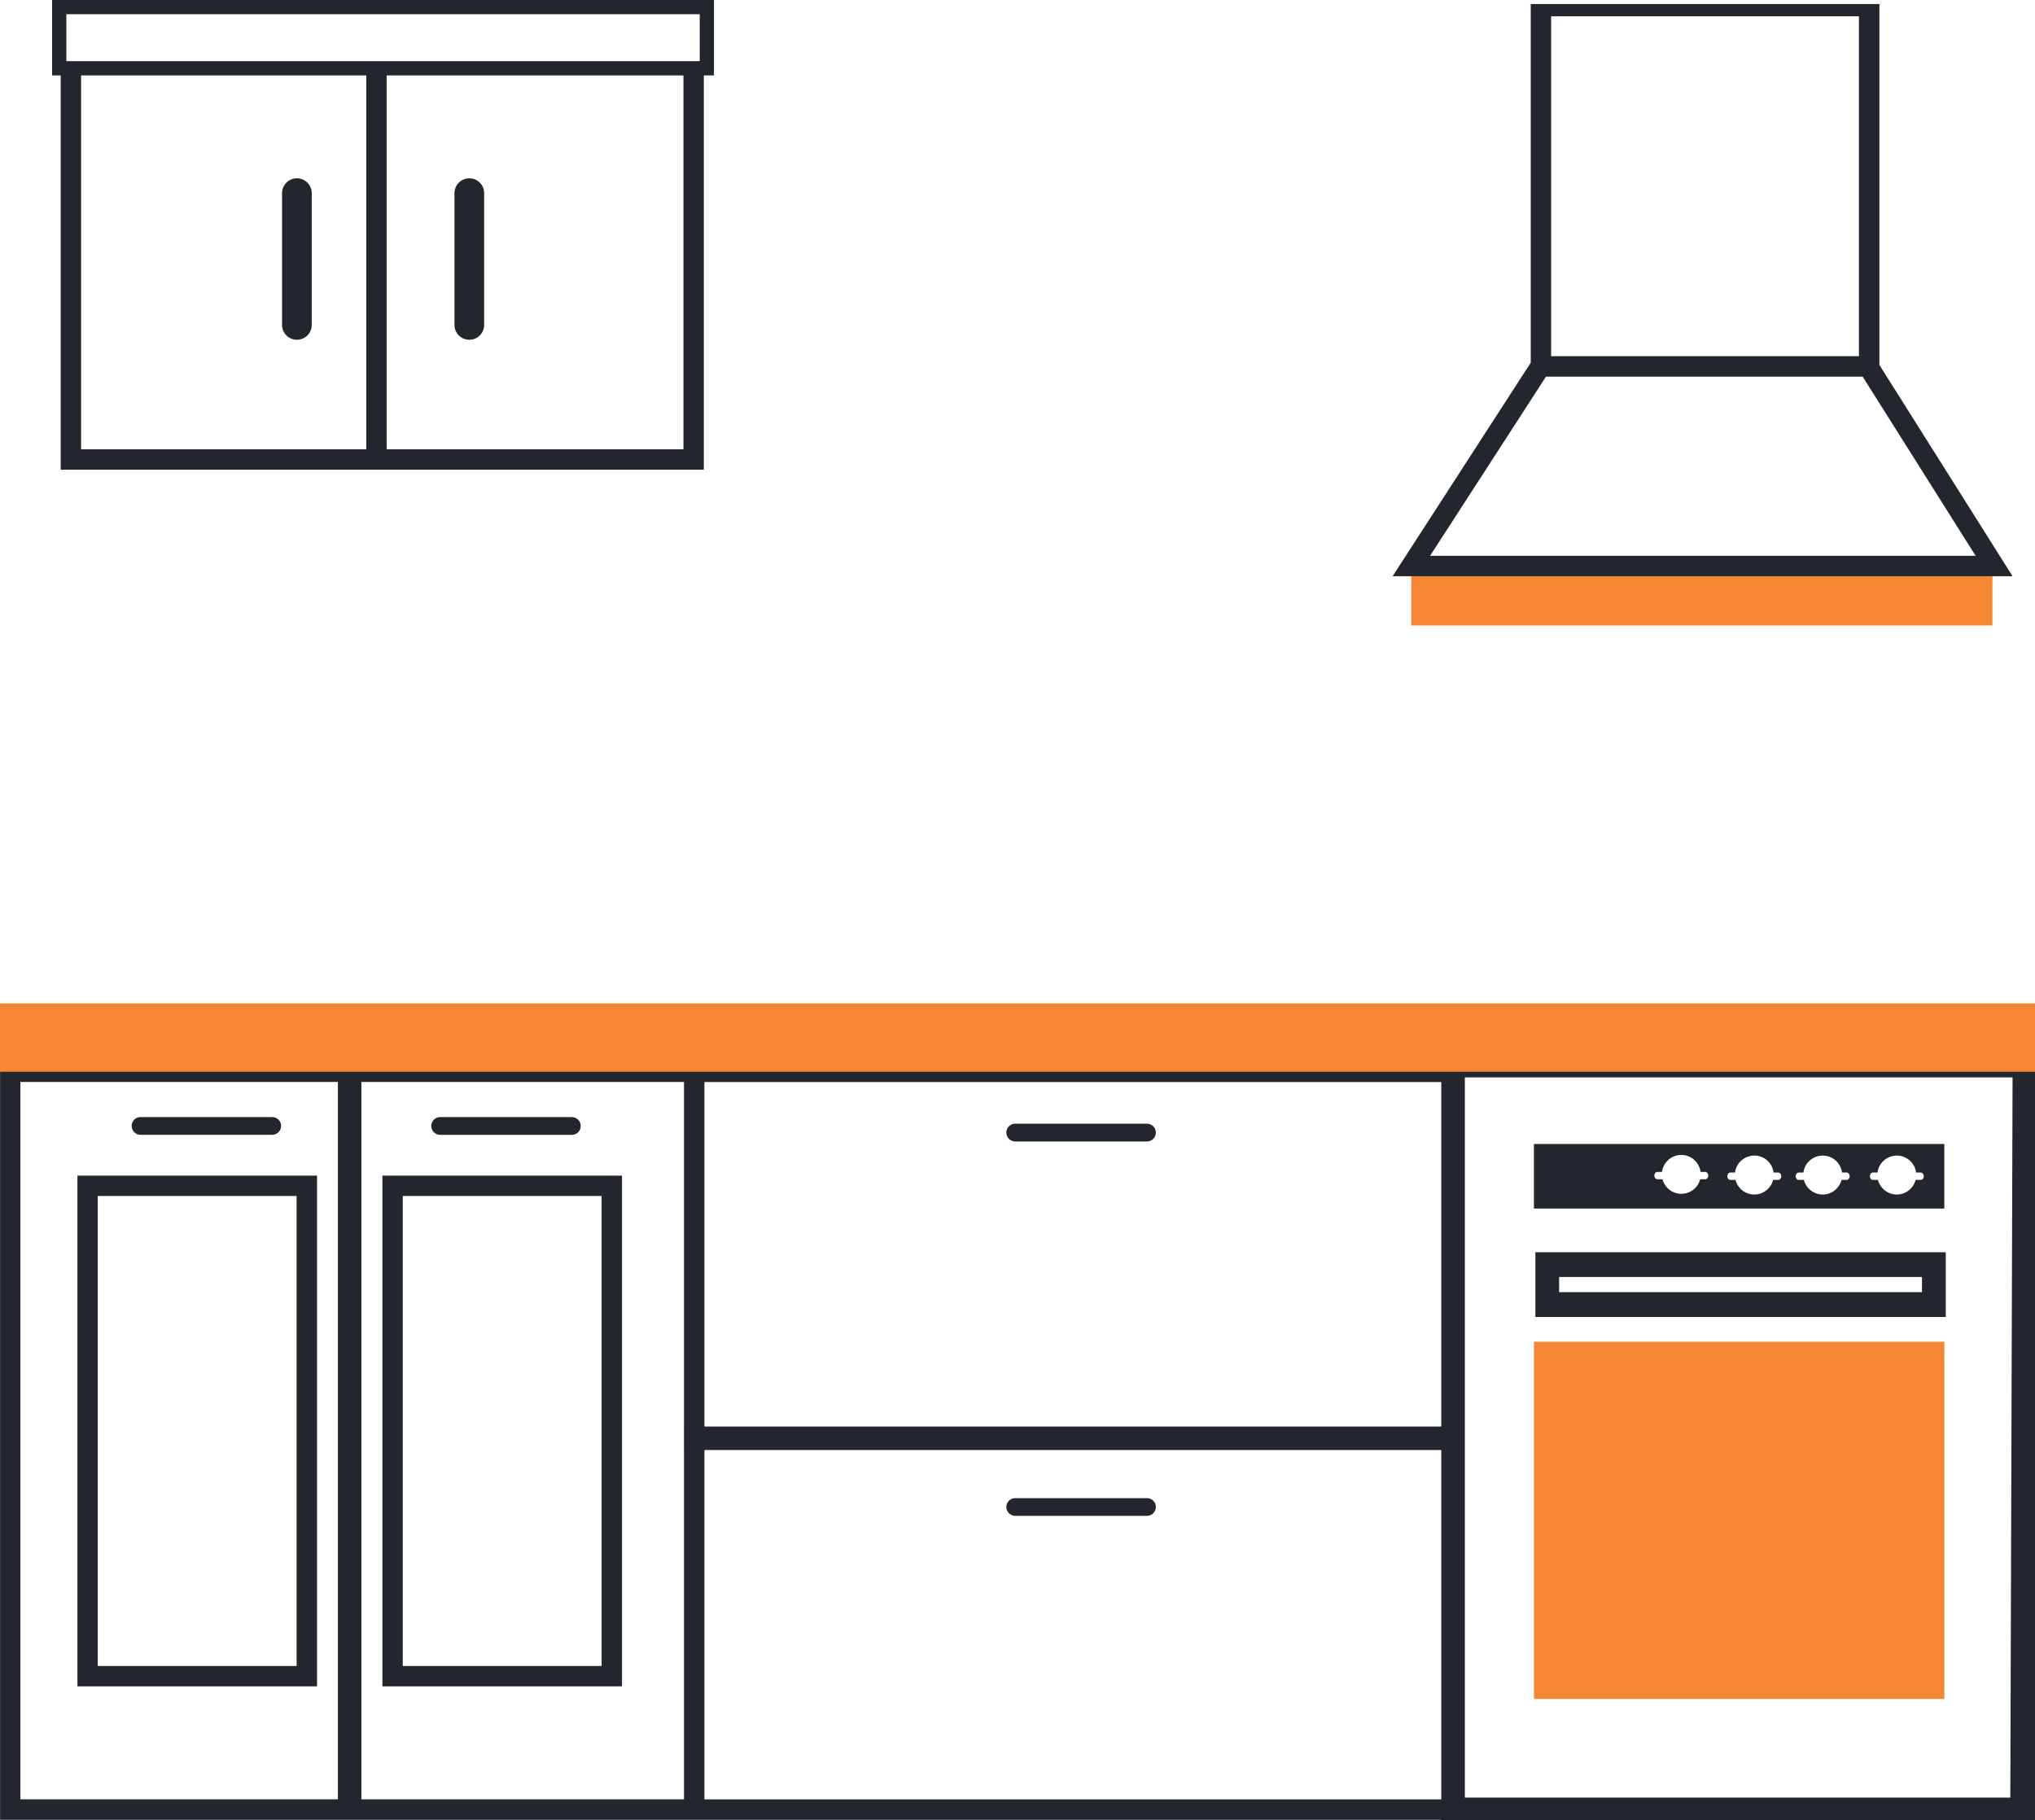
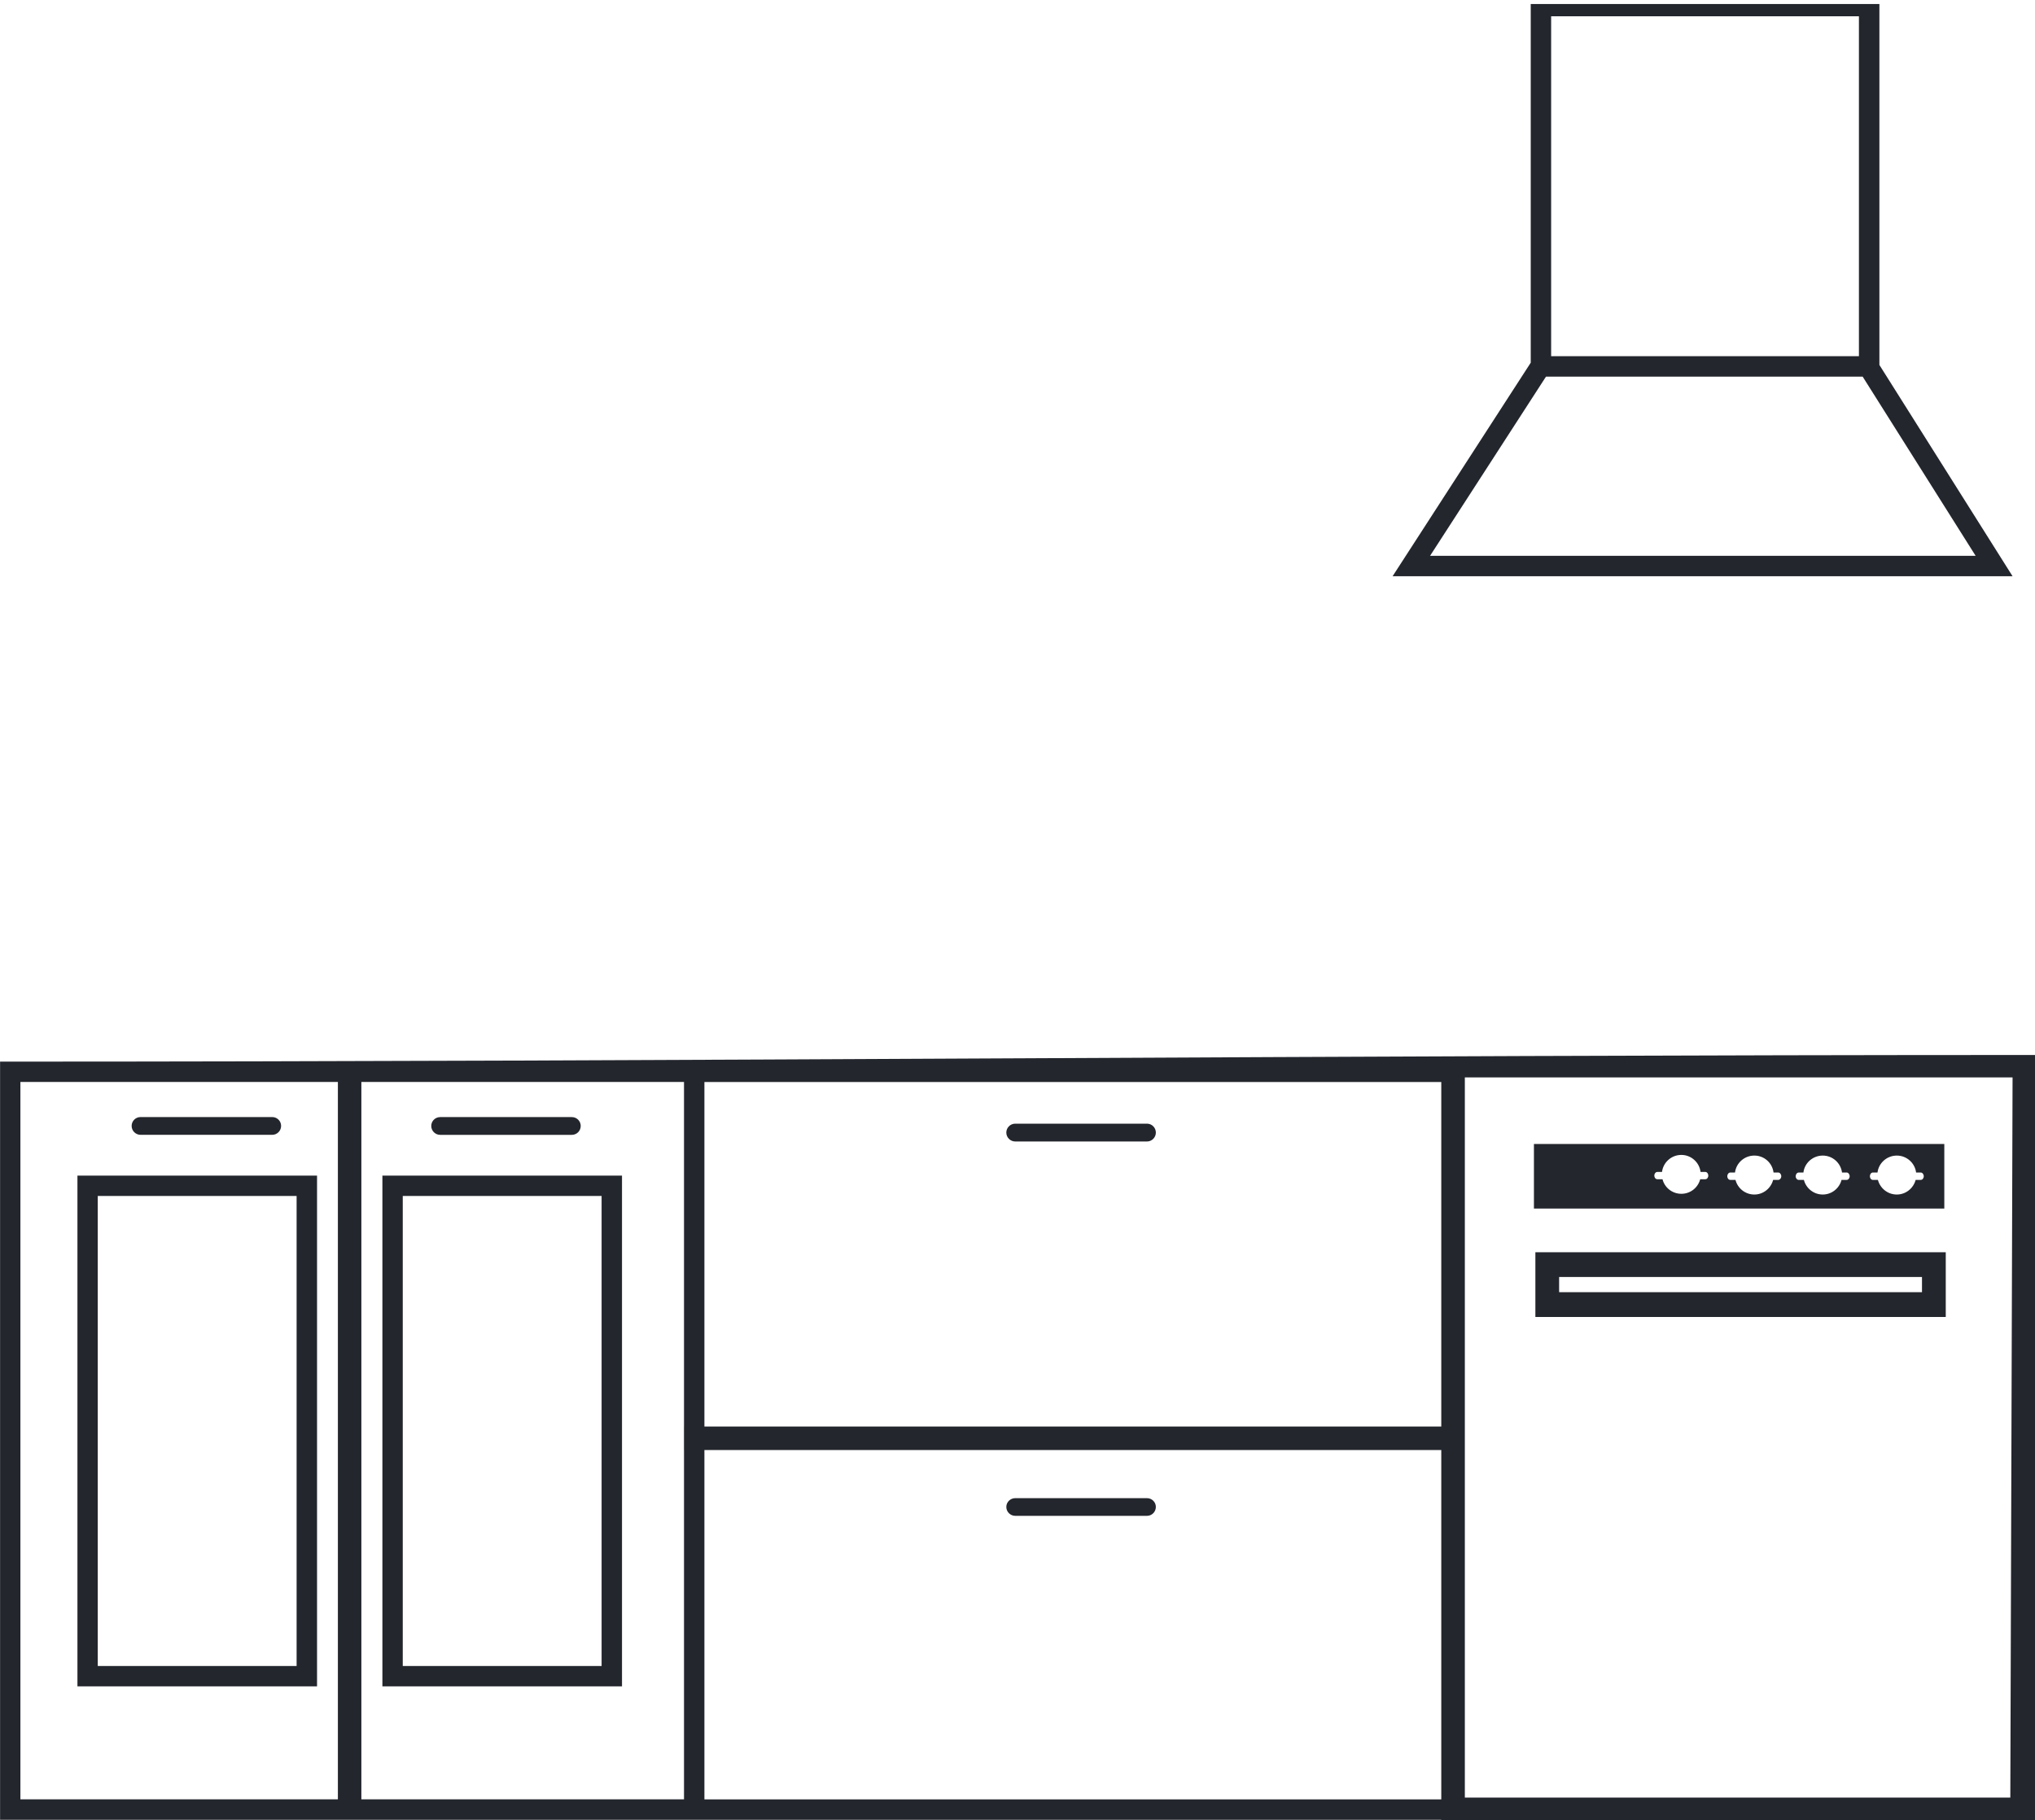
<svg xmlns="http://www.w3.org/2000/svg" xml:space="preserve" width="35.271mm" height="31.553mm" style="shape-rendering:geometricPrecision; text-rendering:geometricPrecision; image-rendering:optimizeQuality; fill-rule:evenodd; clip-rule:evenodd" viewBox="0 0 560.54 501.45">
  <defs>
    <style type="text/css">       .fil0 {fill:#F58634;fill-rule:nonzero}    .fil2 {fill:#4D5861;fill-rule:nonzero}    .fil1 {fill:#23262D;fill-rule:nonzero}     </style>
  </defs>
  <g id="Layer_x0020_1">
    <g id="_2101527421600">
-       <polygon class="fil0" points="388.74,172.29 548.82,172.29 548.82,158.74 388.74,158.74 " />
      <path class="fil1" d="M393.91 153.11l150.28 0 -31.12 -49.36 -87.23 0 -31.93 49.36zm118.13 -54.99l0 -93.64 -84.78 0 0 93.64 84.78 0zm37.24 60.61l-165.69 0 38.05 -58.82 0 -98.8 96.04 0 0 99.42 36.68 58.2 -5.07 0z" />
-       <path class="fil1" d="M81.76 91.95c-1.35,0 -2.43,-1.08 -2.43,-2.43l0 -36.3c0,-1.35 1.08,-2.45 2.43,-2.45l0 0c1.35,0 2.45,1.1 2.45,2.45l0 36.3c0,1.35 -1.1,2.43 -2.45,2.43l0 0zm47.49 0c-1.35,0 -2.43,-1.08 -2.43,-2.43l0 -36.3c0,-1.35 1.08,-2.45 2.43,-2.45l0 0c1.35,0 2.45,1.1 2.45,2.45l0 36.3c0,1.35 -1.1,2.43 -2.45,2.43l0 0zm-106.92 -71.18l78.57 0 0 103 -78.57 0 0 -103zm84.18 103l0 -103 81.75 0 0 103 -81.75 0zm87.36 -103l0.84 0 1.95 0 0 -20.77 -182.31 0 0 20.77 2.37 0 0 108.61 177.15 0 0 -108.61zm-1.13 -3.93l-174.46 0 0 -12.92 174.46 0 0 12.92zm-110.97 32.28l0.02 0c2.26,0 4.08,1.83 4.08,4.08l0 36.31c0,2.26 -1.83,4.08 -4.08,4.08l-0.02 0c-2.26,0 -4.08,-1.83 -4.08,-4.08l0 -36.31c0,-2.26 1.83,-4.08 4.08,-4.08zm47.49 0l0.02 0c2.26,0 4.08,1.83 4.08,4.08l0 36.31c0,2.26 -1.83,4.08 -4.08,4.08l-0.02 0c-2.26,0 -4.08,-1.83 -4.08,-4.08l0 -36.31c0,-2.26 1.83,-4.08 4.08,-4.08z" />
      <polygon class="fil2" points="191.22,396.63 399.75,396.63 399.75,395.77 191.22,395.77 " />
      <polygon class="fil1" points="95.88,497.95 96.74,497.95 96.74,292.8 95.88,292.8 " />
      <path class="fil1" d="M159.96 310.16c0,1.35 -1.09,2.45 -2.44,2.45l-36.28 0c-1.35,0 -2.45,-1.1 -2.45,-2.45l0 0c0,-1.35 1.09,-2.44 2.45,-2.44l36.28 0c1.35,0 2.44,1.09 2.44,2.44l0 0zm237.04 -12.11l-202.97 0 0 94.91 202.97 0 0 -94.91zm-202.97 197.61l202.97 0 0 -96.23 -202.97 0 0 96.23zm366.51 -205.05l0 210.84 -3.09 0 -160.45 0 0 -0.17 -202.97 0 -5.61 0 -188.4 0 0 -208.84c188.02,0 373.88,-1.83 560.53,-1.83zm-157.05 6.17l0 198.39 150.25 0 0.62 -198.39 -150.87 0zm-215.08 102.64l-0.01 0 0 -6.47 0.01 0 0 -94.91 -88.87 0 0 197.61 88.87 0 0 -96.23zm-110.98 -89.27c0,1.35 -1.09,2.45 -2.44,2.45l-36.29 0c-1.34,0 -2.44,-1.1 -2.44,-2.45l0 0c0,-1.35 1.09,-2.44 2.44,-2.44l36.29 0c1.35,0 2.44,1.09 2.44,2.44l0 0zm15.64 185.5l0 -197.61 -87.45 0 0 197.61 87.45 0zm17.87 -36.73l54.77 0 0 -129.47 -54.77 0 0 129.47zm57.59 5.61l-63.2 0 0 -140.69 66 0 0 140.69 -2.8 0zm-141.6 -5.61l54.77 0 0 -129.47 -54.77 0 0 129.47zm57.58 5.61l-63.18 0 0 -140.69 66 0 0 140.69 -2.82 0zm233.87 -49.43c0,1.37 -1.09,2.46 -2.44,2.46l-36.29 0c-1.35,0 -2.46,-1.09 -2.46,-2.46l0 0c0,-1.32 1.11,-2.41 2.46,-2.41l36.29 0c1.35,0 2.44,1.09 2.44,2.41l0 0zm0 -103.11c0,1.33 -1.09,2.45 -2.44,2.45l-36.29 0c-1.35,0 -2.46,-1.11 -2.46,-2.45l0 0c0,-1.37 1.11,-2.46 2.46,-2.46l36.29 0c1.35,0 2.44,1.1 2.44,2.46l0 0zm104.14 20.93l113.04 0 0 -17.79 -113.04 0 0 17.79zm45.8 -8.08c-0.6,2.31 -2.69,4.01 -5.19,4.01 -2.52,0 -4.61,-1.71 -5.19,-4.01l-1.42 0c-0.47,0 -0.84,-0.45 -0.84,-1.01l0 0c0,-0.53 0.37,-1 0.84,-1l1.28 0c0.33,-2.64 2.58,-4.69 5.32,-4.69 2.72,0 4.97,2.04 5.3,4.69l1.31 0c0.47,0 0.82,0.47 0.82,1l0 0c0,0.57 -0.36,1.01 -0.82,1.01l-1.42 0zm61.58 -0.82c0,0.55 -0.37,1 -0.84,1l-1.4 0c-0.6,2.3 -2.69,4.03 -5.19,4.03 -2.5,0 -4.59,-1.72 -5.2,-4.03l-1.4 0c-0.45,0 -0.81,-0.45 -0.81,-1l0 0c0,-0.55 0.36,-1.03 0.81,-1.03l1.29 0c0.32,-2.63 2.59,-4.67 5.32,-4.67 2.72,0 4.98,2.04 5.31,4.67l1.27 0c0.47,0 0.84,0.48 0.84,1.03l0 0zm-20.41 0c0,0.55 -0.38,1 -0.82,1l-1.42 0c-0.59,2.3 -2.69,4.03 -5.17,4.03 -2.51,0 -4.6,-1.72 -5.2,-4.03l-1.42 0c-0.46,0 -0.84,-0.45 -0.84,-1l0 0c0,-0.55 0.37,-1.03 0.84,-1.03l1.29 0c0.32,-2.63 2.58,-4.67 5.33,-4.67 2.72,0 4.96,2.04 5.3,4.67l1.29 0c0.44,0 0.82,0.48 0.82,1.03l0 0zm-18.84 0c0,0.55 -0.39,1 -0.82,1l-1.42 0c-0.6,2.3 -2.69,4.03 -5.17,4.03 -2.52,0 -4.61,-1.72 -5.2,-4.03l-1.42 0c-0.47,0 -0.84,-0.45 -0.84,-1l0 0c0,-0.55 0.37,-1.03 0.84,-1.03l1.29 0c0.32,-2.63 2.58,-4.67 5.33,-4.67 2.72,0 4.96,2.04 5.28,4.67l1.31 0c0.43,0 0.82,0.48 0.82,1.03l0 0zm45.31 20.93l-113.04 0 0 17.83 113.04 0 0 -17.83zm-106.5 6.81l99.95 0 0 4.19 -99.95 0 0 -4.19z" />
-       <polygon class="fil0" points="422.53,468.01 535.57,468.01 535.57,369.59 422.53,369.59 " />
-       <polygon class="fil0" points="-0,295.24 560.54,295.24 560.54,276.4 -0,276.4 " />
    </g>
  </g>
</svg>